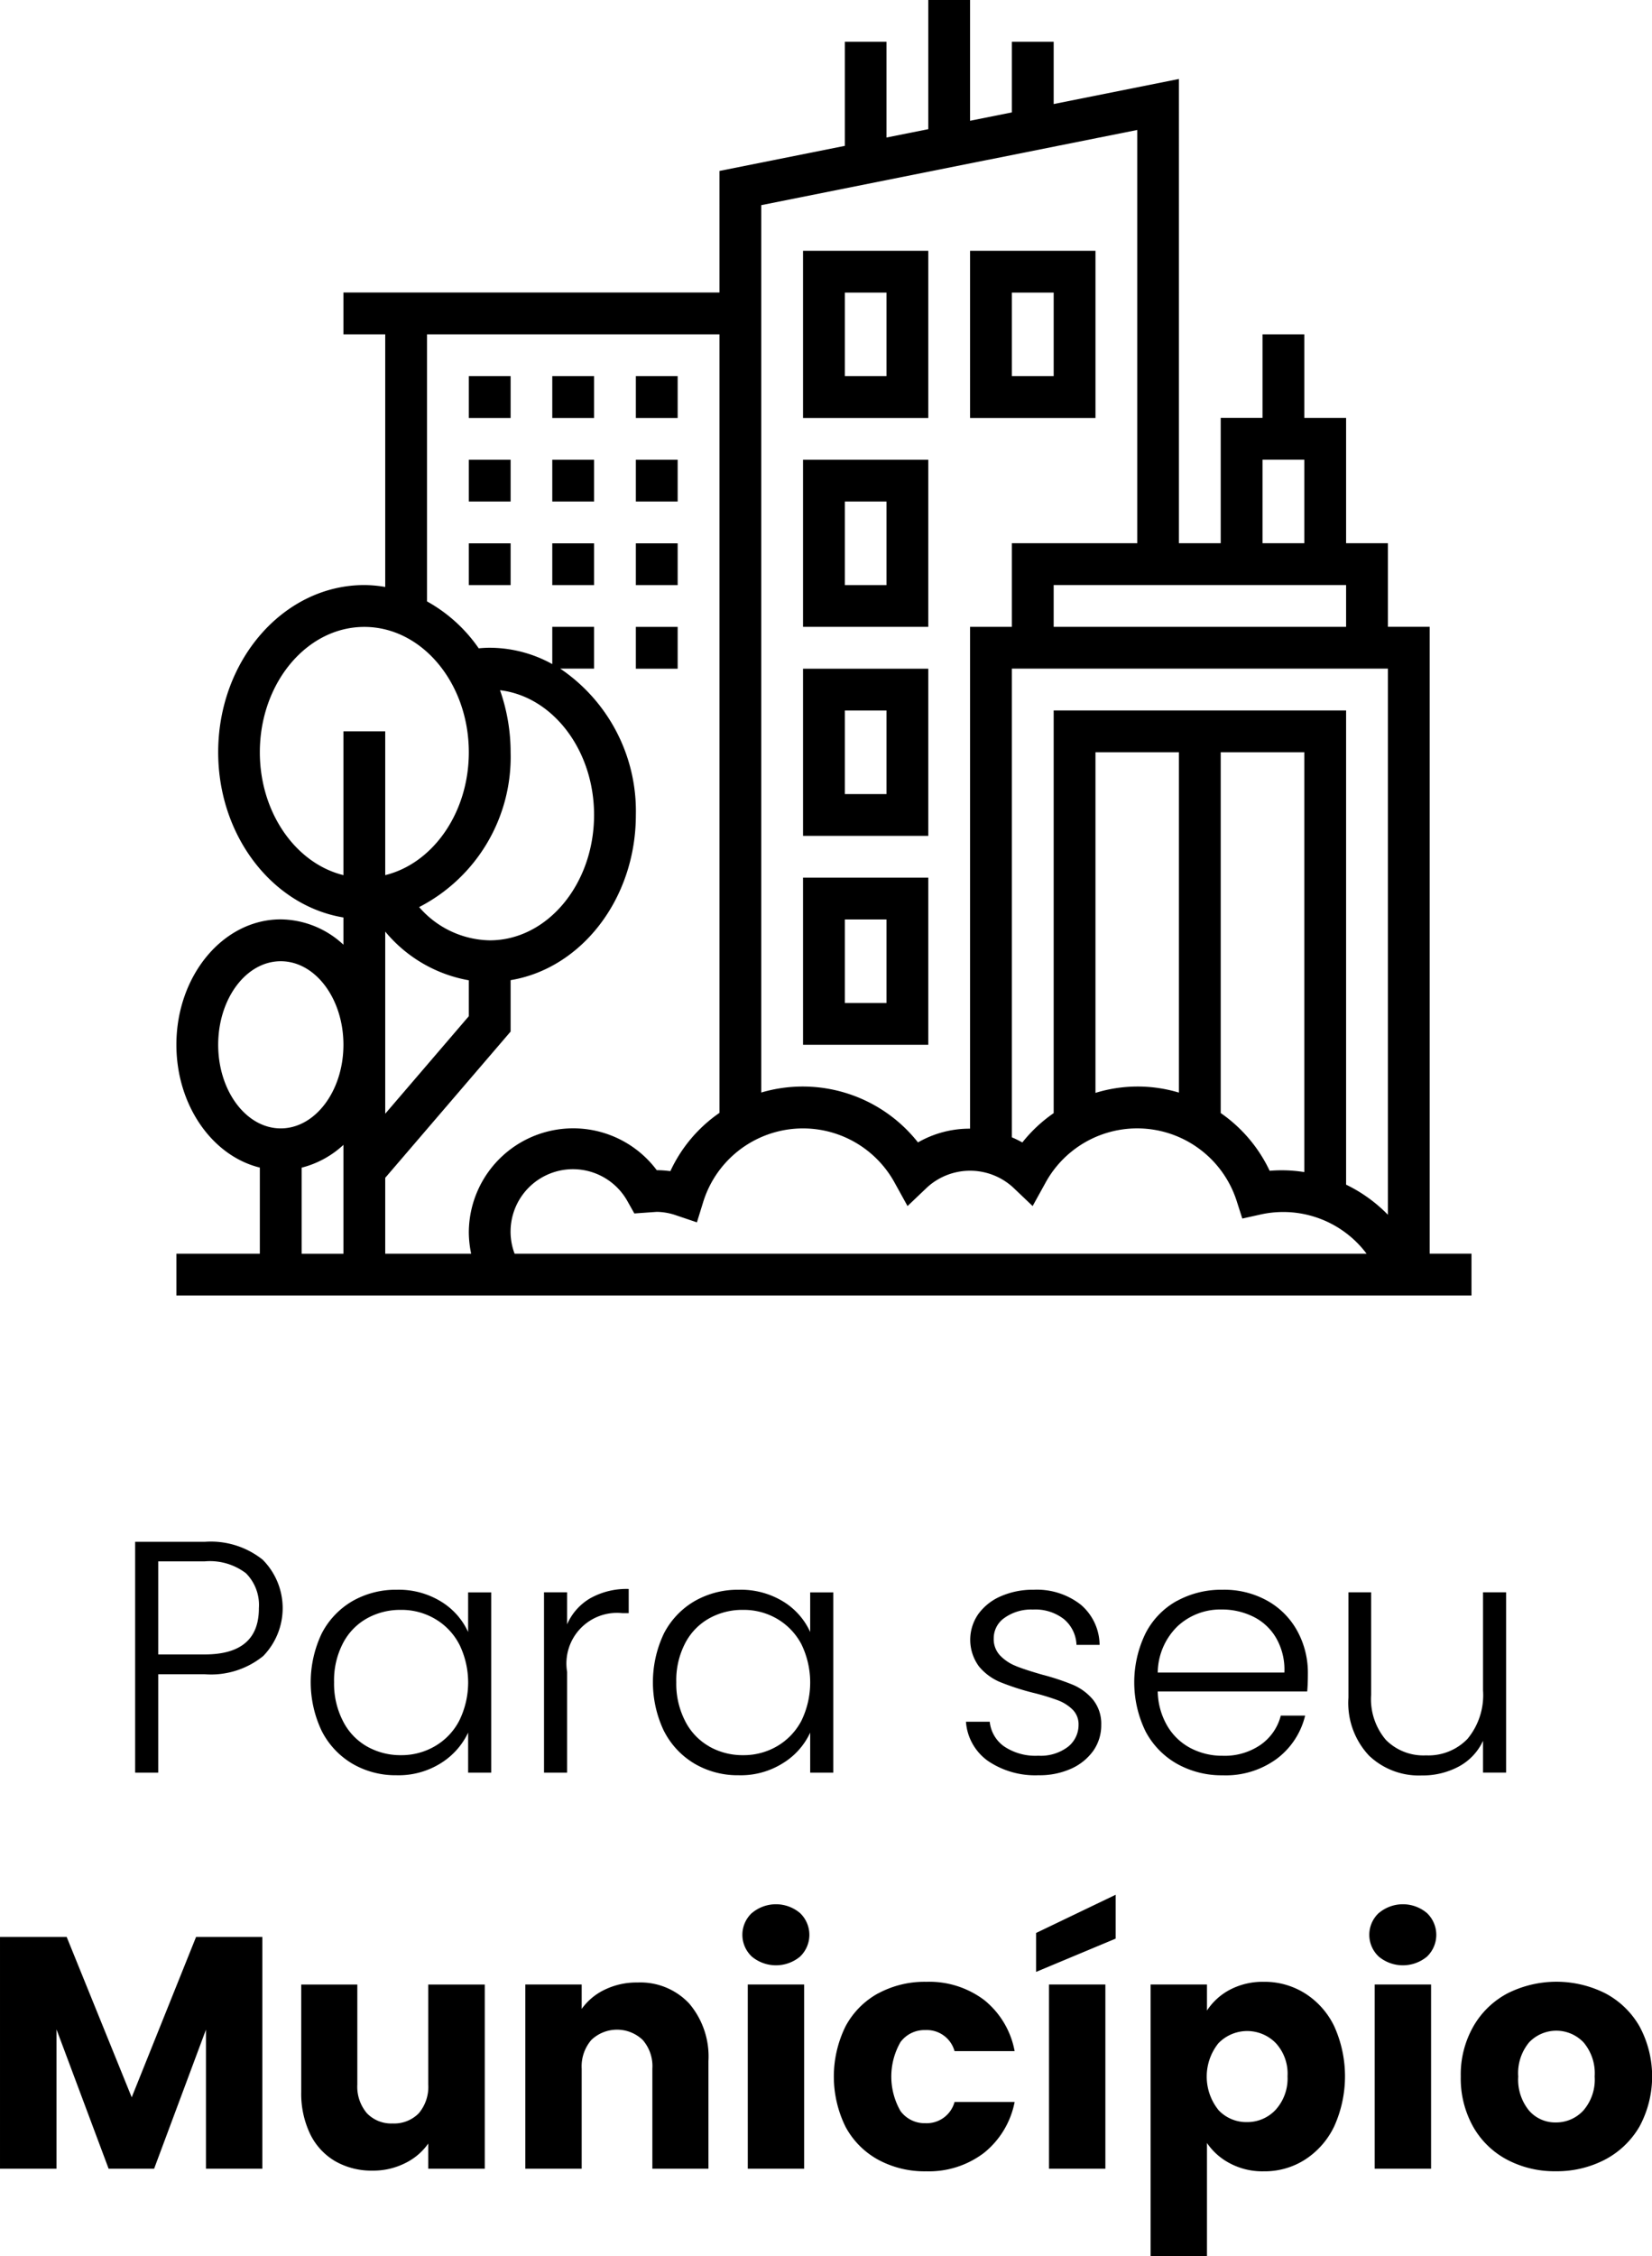
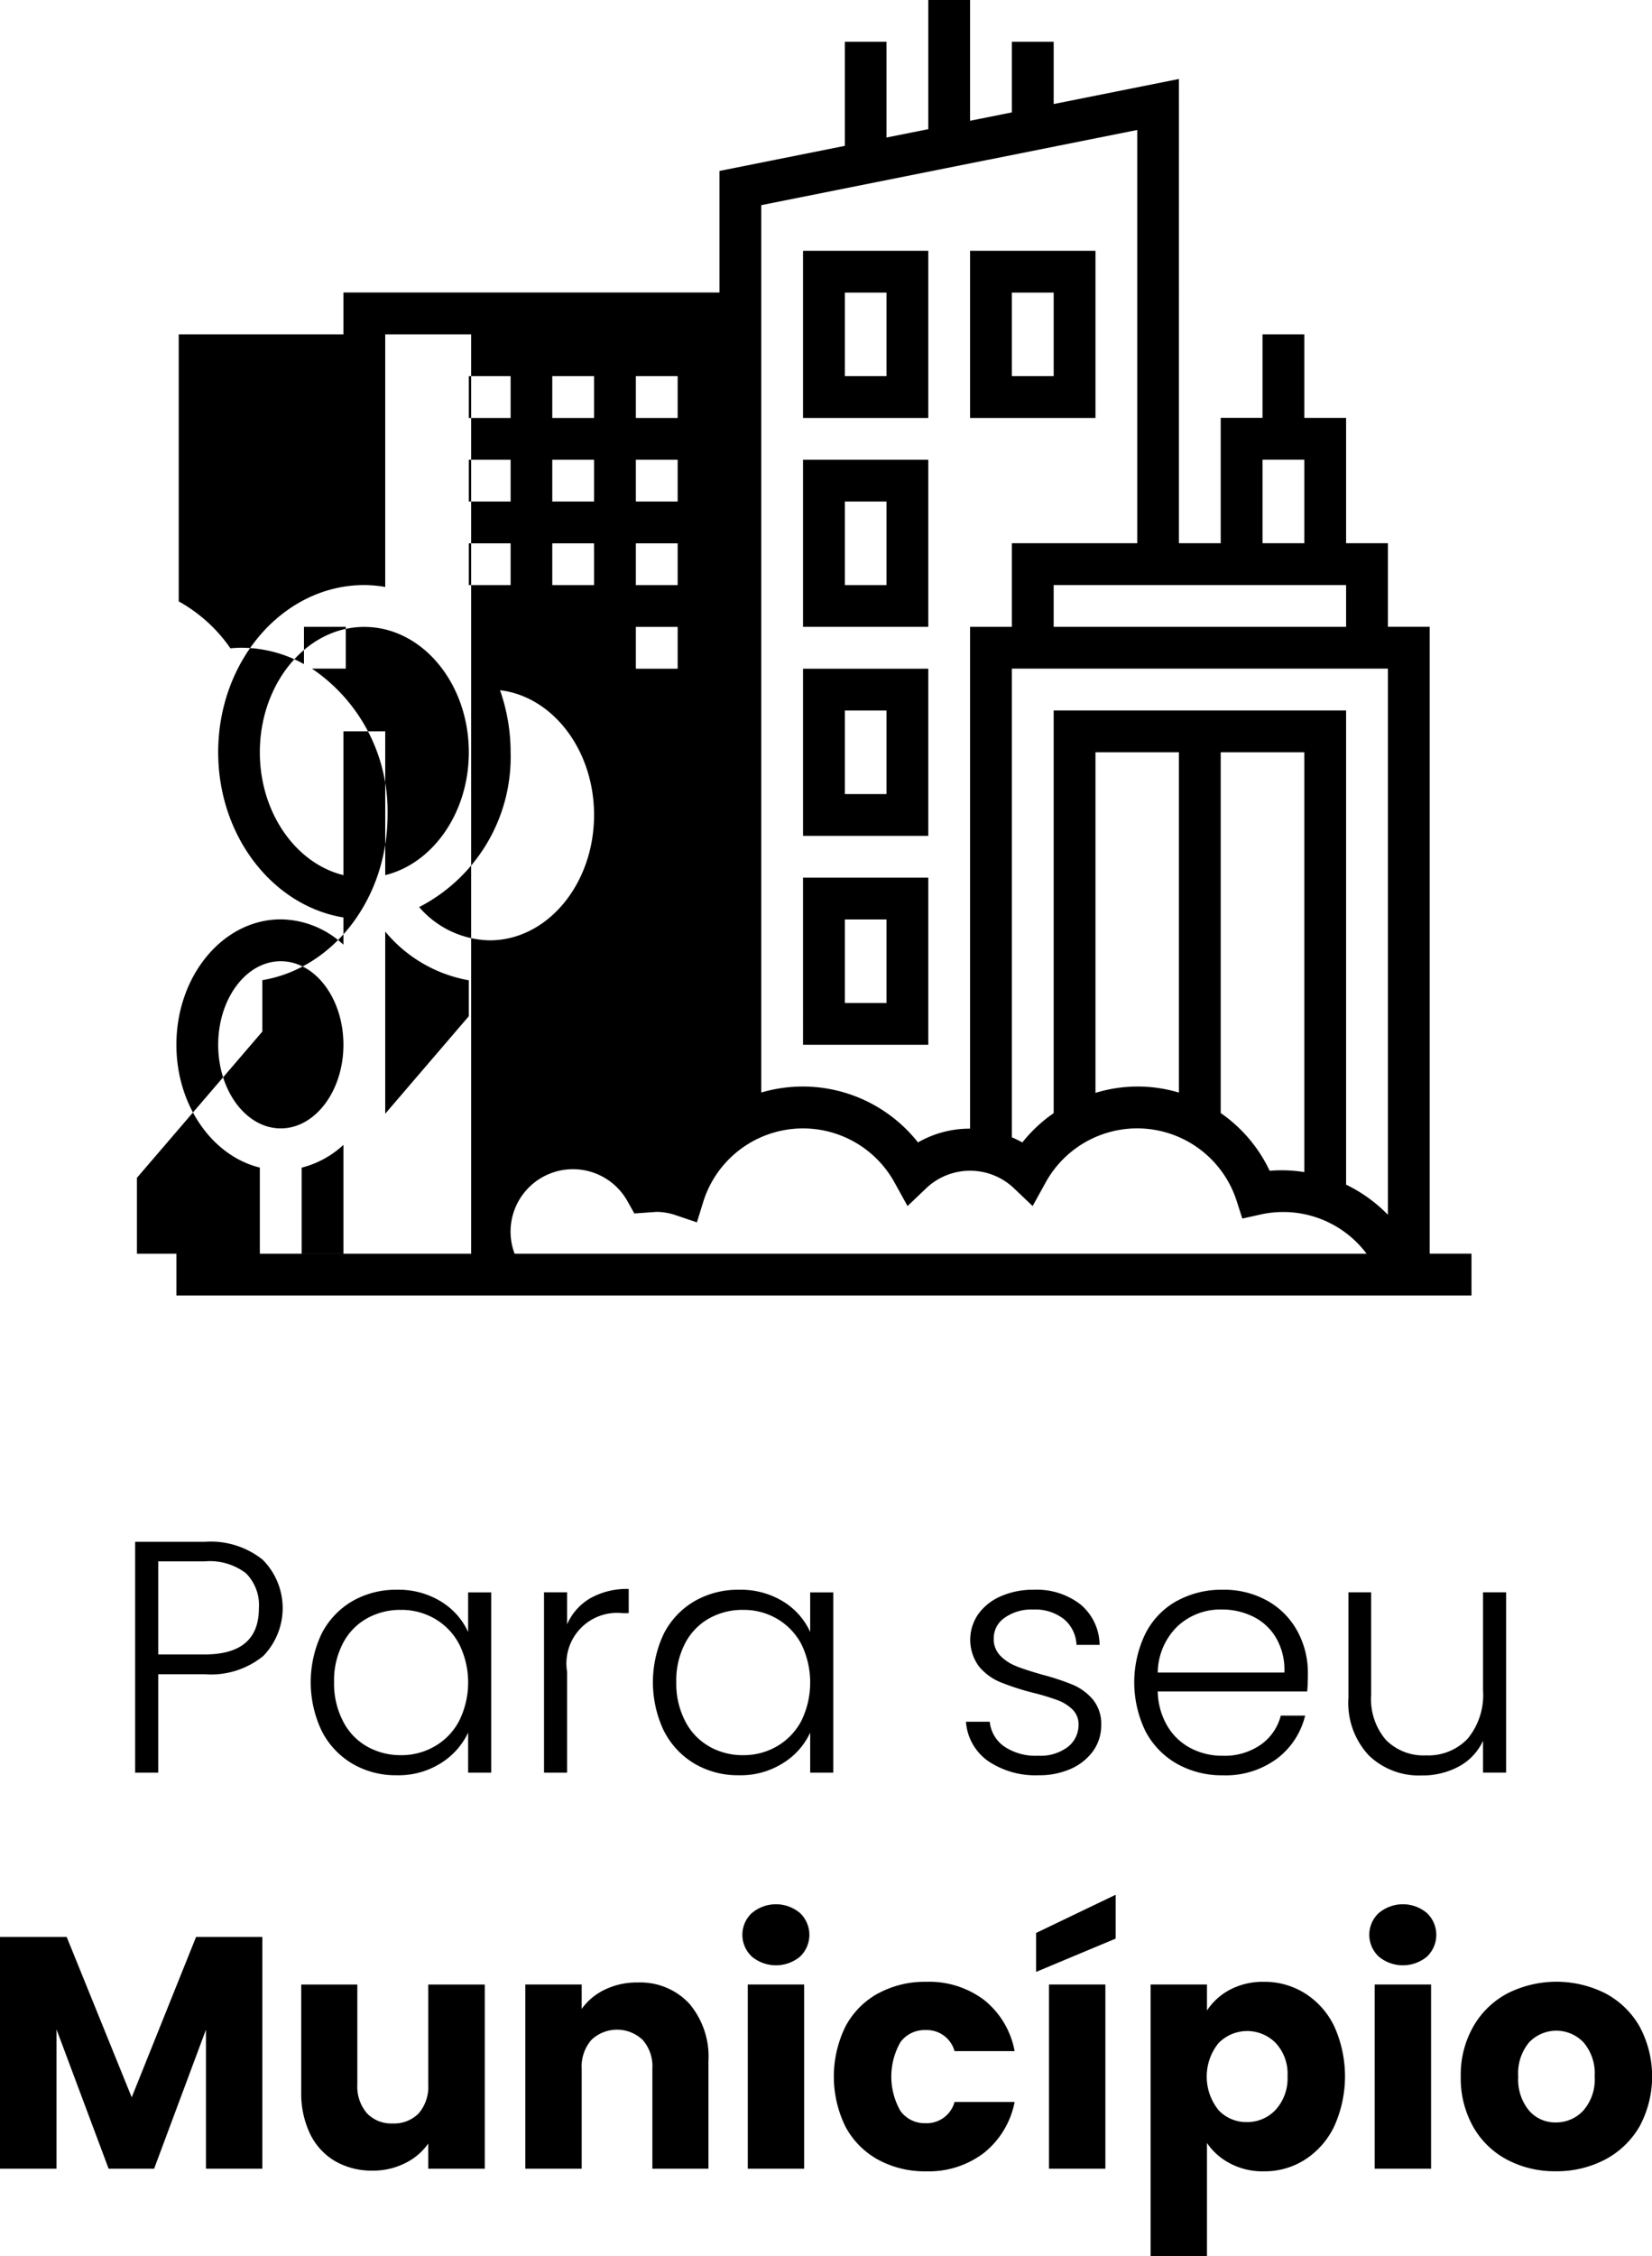
<svg xmlns="http://www.w3.org/2000/svg" width="120.16" height="164.06" viewBox="0 0 120.16 164.06">
  <defs>
    <style>
      .cls-1 {
        fill-rule: evenodd;
      }
    </style>
  </defs>
-   <path id="Forma_6" data-name="Forma 6" class="cls-1" d="M1301.06,1030.63a6.28,6.28,0,0,1-2.52,2.41,7.581,7.581,0,0,1-3.57.84,7.4,7.4,0,0,1-3.54-.84,6.133,6.133,0,0,1-2.47-2.4,7.184,7.184,0,0,1-.9-3.65,7.066,7.066,0,0,1,.91-3.63,6.193,6.193,0,0,1,2.5-2.42,7.921,7.921,0,0,1,7.1,0,6.193,6.193,0,0,1,2.5,2.42A7.678,7.678,0,0,1,1301.06,1030.63Zm-4.06-6.11a2.732,2.732,0,0,0-3.97-.01,3.5,3.5,0,0,0-.79,2.48,3.553,3.553,0,0,0,.78,2.47,2.51,2.51,0,0,0,1.95.87,2.681,2.681,0,0,0,2.01-.87,3.427,3.427,0,0,0,.82-2.47A3.481,3.481,0,0,0,1297,1024.52Zm-7.32-21.94a4.052,4.052,0,0,1-1.78,1.88,5.557,5.557,0,0,1-2.68.64,5.251,5.251,0,0,1-3.84-1.45,5.59,5.59,0,0,1-1.49-4.21v-7.656h1.65v7.464a4.575,4.575,0,0,0,1.07,3.262,3.841,3.841,0,0,0,2.92,1.13,3.947,3.947,0,0,0,3.02-1.2,4.988,4.988,0,0,0,1.13-3.528v-7.128h1.68v13.106h-1.68v-2.31Zm-95.04-35.419h6.07V960.9c-3.46-.848-6.07-4.53-6.07-8.933,0-5.027,3.4-9.116,7.59-9.116a6.78,6.78,0,0,1,4.56,1.842v-1.98c-5.14-.848-9.11-5.906-9.11-12.017,0-6.7,4.77-12.154,10.63-12.154a9.318,9.318,0,0,1,1.52.138V900.31h-3.04v-3.039h27.35V888.43l9.12-1.823v-7.568h3.03V886l3.04-.607V876h3.04v8.782l3.04-.608v-5.135h3.04v4.527l9.11-1.823V915.5h3.04v-9.116h3.04V900.31h3.04v6.077h3.04V915.5h3.04v6.077h3.04v45.581h3.04V970.2h-94.2v-3.038Zm69.89-81.711-27.35,5.468v64.524a10.674,10.674,0,0,1,11.4,3.627,7.545,7.545,0,0,1,3.79-1V921.58h3.04V915.5h9.12V885.45Zm12.15,23.976h-3.04V915.5h3.04v-6.077Zm3.04,9.116h-21.27v3.038h21.27v-3.038Zm3.04,6.077h-27.35V958.7a7.417,7.417,0,0,1,.76.373,10.6,10.6,0,0,1,2.28-2.133V927.658h21.27v34.483a10.8,10.8,0,0,1,3.04,2.189V924.619Zm-21.27,6.077v24.772a10.427,10.427,0,0,1,6.07-.021V930.7h-6.07Zm9.11,0v26.237a10.632,10.632,0,0,1,3.56,4.2,10.36,10.36,0,0,1,2.52.094V930.7h-6.08Zm-51.36,36.465h61.97a7.58,7.58,0,0,0-7.69-2.855l-1.35.3-0.42-1.312a7.6,7.6,0,0,0-13.88-1.317l-0.95,1.72-1.42-1.352a4.633,4.633,0,0,0-6.26,0l-1.42,1.352-0.95-1.72a7.6,7.6,0,0,0-13.91,1.418l-0.46,1.487-1.48-.5a4.467,4.467,0,0,0-1.44-.263l-1.63.116-0.47-.835A4.539,4.539,0,0,0,1219.24,967.161Zm-9.41,0h6.25a7.744,7.744,0,0,1-.17-1.52,7.592,7.592,0,0,1,13.67-4.553,7.765,7.765,0,0,1,.99.071,10.507,10.507,0,0,1,3.57-4.237V900.31h-21.27v19.421a11.105,11.105,0,0,1,3.76,3.411c0.27-.026.54-0.042,0.8-0.042a9.437,9.437,0,0,1,4.55,1.189V921.58h3.04v3.039h-2.46a12.506,12.506,0,0,1,5.5,10.635c0,6.111-3.97,11.169-9.11,12.017v3.739l-9.12,10.634v5.517Zm2.47-25.2a6.948,6.948,0,0,0,5.13,2.415c4.19,0,7.59-4.089,7.59-9.117,0-4.722-3.01-8.616-6.84-9.07a13.614,13.614,0,0,1,.77,4.512A12.275,12.275,0,0,1,1212.3,941.956Zm-2.47,15.022,6.08-7.091v-2.611a10.2,10.2,0,0,1-6.08-3.542v13.244Zm0-17.349c3.46-.848,6.08-4.529,6.08-8.933,0-5.027-3.41-9.116-7.6-9.116s-7.6,4.089-7.6,9.116c0,4.4,2.62,8.085,6.08,8.933V929.177h3.04v10.452Zm-6.08,27.532h3.04v-7.918a6.99,6.99,0,0,1-3.04,1.657v6.261Zm3.04-15.194c0-3.351-2.04-6.077-4.56-6.077s-4.55,2.726-4.55,6.077,2.04,6.078,4.55,6.078S1206.79,955.319,1206.79,951.967Zm21.27-30.387h3.04v3.039h-3.04V921.58Zm0-6.077h3.04v3.039h-3.04V915.5Zm0-6.077h3.04v3.038h-3.04v-3.038Zm0-6.078h3.04v3.039h-3.04v-3.039Zm-6.08,12.155h3.04v3.039h-3.04V915.5Zm0-6.077h3.04v3.038h-3.04v-3.038Zm0-6.078h3.04v3.039h-3.04v-3.039Zm-6.07,12.155h3.04v3.039h-3.04V915.5Zm0-6.077h3.04v3.038h-3.04v-3.038Zm0-6.078h3.04v3.039h-3.04v-3.039Zm36.46-9.116h9.12v12.155h-9.12V894.232Zm3.04,9.116h3.04v-6.077h-3.04v6.077Zm-15.19,36.465h9.11v12.154h-9.11V939.813Zm3.04,9.116h3.03v-6.078h-3.03v6.078Zm-3.04-24.31h9.11v12.155h-9.11V924.619Zm3.04,9.116h3.03v-6.077h-3.03v6.077Zm-3.04-24.309h9.11V921.58h-9.11V909.426Zm3.04,9.116h3.03v-6.078h-3.03v6.078Zm-3.04-24.31h9.11v12.155h-9.11V894.232Zm3.04,9.116h3.03v-6.077h-3.03v6.077Zm-42.32,86.084a4.991,4.991,0,0,1,.01,6.984,6.028,6.028,0,0,1-4.25,1.32h-3.38v7.154h-1.68V988.112h5.06A6.035,6.035,0,0,1,1200.94,989.432Zm-7.62,6.864h3.38q3.945,0,3.94-3.36a3.273,3.273,0,0,0-.94-2.544,4.322,4.322,0,0,0-3-.864h-3.38V996.3Zm7.57,20.544v16.85h-4.1v-10.11l-3.77,10.11h-3.31l-3.79-10.13v10.13h-4.11v-16.85h4.85l4.73,11.66,4.68-11.66h4.82Zm6.91,10.73a2.981,2.981,0,0,0,.7,2.09,2.455,2.455,0,0,0,1.87.74,2.508,2.508,0,0,0,1.9-.74,2.977,2.977,0,0,0,.69-2.09v-7.27h4.11v13.39h-4.11v-1.83a4.4,4.4,0,0,1-1.69,1.43,5.153,5.153,0,0,1-2.36.54,5.319,5.319,0,0,1-2.71-.68,4.621,4.621,0,0,1-1.83-1.98,6.785,6.785,0,0,1-.65-3.05v-7.82h4.08v7.27Zm9.74-35.786v13.106h-1.68v-2.91a5.269,5.269,0,0,1-1.98,2.22,5.787,5.787,0,0,1-3.23.88,6.227,6.227,0,0,1-3.21-.84,5.829,5.829,0,0,1-2.23-2.38,8.25,8.25,0,0,1,0-7.088,5.792,5.792,0,0,1,2.23-2.352,6.345,6.345,0,0,1,3.23-.828,5.872,5.872,0,0,1,3.23.864,5.063,5.063,0,0,1,1.96,2.208v-2.88h1.68Zm-2.33,3.768a4.585,4.585,0,0,0-1.77-1.848,4.79,4.79,0,0,0-2.46-.648,4.966,4.966,0,0,0-2.49.624,4.374,4.374,0,0,0-1.74,1.812,5.826,5.826,0,0,0-.64,2.82,5.911,5.911,0,0,0,.64,2.818,4.39,4.39,0,0,0,1.74,1.85,4.935,4.935,0,0,0,2.49.64,4.811,4.811,0,0,0,2.46-.65,4.577,4.577,0,0,0,1.77-1.85A6.287,6.287,0,0,0,1215.21,995.552Zm6.17,9.338V991.784h1.68v2.328a4.059,4.059,0,0,1,1.69-1.9,5.408,5.408,0,0,1,2.79-.672V993.3h-0.45a3.68,3.68,0,0,0-4.03,4.272v7.322h-1.68Zm2.74,17.18a4.361,4.361,0,0,1,1.68-1.4,5.3,5.3,0,0,1,2.38-.52,4.862,4.862,0,0,1,3.76,1.53,5.949,5.949,0,0,1,1.4,4.18v7.83h-4.08v-7.27a2.9,2.9,0,0,0-.7-2.09,2.706,2.706,0,0,0-3.74,0,2.947,2.947,0,0,0-.7,2.09v7.27h-4.1V1020.3h4.1v1.77Zm5.98-20.21a8.25,8.25,0,0,1,0-7.088,5.792,5.792,0,0,1,2.23-2.352,6.319,6.319,0,0,1,3.23-.828,5.9,5.9,0,0,1,3.23.864,5.039,5.039,0,0,1,1.95,2.208v-2.88h1.68v13.106h-1.68v-2.91a5.139,5.139,0,0,1-1.98,2.22,5.754,5.754,0,0,1-3.22.88,6.2,6.2,0,0,1-3.21-.84A5.829,5.829,0,0,1,1230.1,1001.86Zm3.28,1.12a4.908,4.908,0,0,0,2.49.64,4.811,4.811,0,0,0,2.46-.65,4.643,4.643,0,0,0,1.77-1.85,6.375,6.375,0,0,0,0-5.568,4.651,4.651,0,0,0-1.77-1.848,4.79,4.79,0,0,0-2.46-.648,4.939,4.939,0,0,0-2.49.624,4.374,4.374,0,0,0-1.74,1.812,5.826,5.826,0,0,0-.64,2.82,5.911,5.911,0,0,0,.64,2.818A4.39,4.39,0,0,0,1233.38,1002.98Zm3.12,12.12a2.713,2.713,0,0,1,3.5,0,2.187,2.187,0,0,1,0,3.17,2.745,2.745,0,0,1-3.5,0A2.165,2.165,0,0,1,1236.5,1015.1Zm3.8,18.59h-4.1V1020.3h4.1v13.39Zm5.39-12.75a7.1,7.1,0,0,1,3.49-.84,6.638,6.638,0,0,1,4.21,1.32,6.209,6.209,0,0,1,2.22,3.72h-4.37a2.093,2.093,0,0,0-2.13-1.53,2.163,2.163,0,0,0-1.8.87,5.037,5.037,0,0,0,0,5.02,2.172,2.172,0,0,0,1.8.88,2.1,2.1,0,0,0,2.13-1.54h4.37a6.271,6.271,0,0,1-2.23,3.7,6.62,6.62,0,0,1-4.2,1.34,7.1,7.1,0,0,1-3.49-.84,5.915,5.915,0,0,1-2.38-2.4,8.262,8.262,0,0,1,0-7.3A5.915,5.915,0,0,1,1245.69,1020.94Zm10.03-23.792c0.46,0.184,1.09.388,1.87,0.612a17.45,17.45,0,0,1,2.26.744,3.913,3.913,0,0,1,1.44,1.056,2.787,2.787,0,0,1,.62,1.85,3.235,3.235,0,0,1-.57,1.88,3.97,3.97,0,0,1-1.61,1.31,5.588,5.588,0,0,1-2.38.48,6.119,6.119,0,0,1-3.68-1.04,3.827,3.827,0,0,1-1.6-2.85h1.73a2.5,2.5,0,0,0,1.04,1.79,4.084,4.084,0,0,0,2.49.68,3.282,3.282,0,0,0,2.15-.64,2.025,2.025,0,0,0,.78-1.61,1.507,1.507,0,0,0-.44-1.11,3.089,3.089,0,0,0-1.09-.68,16.528,16.528,0,0,0-1.79-.54,18.466,18.466,0,0,1-2.37-.768,4.009,4.009,0,0,1-1.55-1.14,3.268,3.268,0,0,1-.06-3.8,3.924,3.924,0,0,1,1.63-1.3,5.779,5.779,0,0,1,2.4-.48,5.182,5.182,0,0,1,3.41,1.068,3.877,3.877,0,0,1,1.39,2.94h-1.68a2.566,2.566,0,0,0-.9-1.86,3.379,3.379,0,0,0-2.27-.708,3.335,3.335,0,0,0-2.06.6,1.8,1.8,0,0,0-.79,1.488,1.722,1.722,0,0,0,.47,1.26A3.216,3.216,0,0,0,1255.72,997.148Zm7.24,19.812-5.79,2.42v-2.83l5.79-2.78v3.19Zm-0.75,16.73h-4.1V1020.3h4.1v13.39Zm5.2-41.282a6.717,6.717,0,0,1,3.33-.816,6.422,6.422,0,0,1,3.28.816,5.586,5.586,0,0,1,2.16,2.2,6.31,6.31,0,0,1,.76,3.06c0,0.576-.02,1.016-0.05,1.32h-10.87a5.131,5.131,0,0,0,.72,2.546,4.254,4.254,0,0,0,1.7,1.59,4.964,4.964,0,0,0,2.3.54,4.606,4.606,0,0,0,2.75-.79,3.709,3.709,0,0,0,1.48-2.13h1.77a5.538,5.538,0,0,1-2.05,3.13,6.26,6.26,0,0,1-3.95,1.21,6.639,6.639,0,0,1-3.31-.83,5.825,5.825,0,0,1-2.29-2.35,8.137,8.137,0,0,1-.01-7.14A5.624,5.624,0,0,1,1267.41,992.408Zm7.82,5.208a4.6,4.6,0,0,0-.59-2.5,3.926,3.926,0,0,0-1.66-1.56,5.129,5.129,0,0,0-2.31-.528,4.569,4.569,0,0,0-3.19,1.2,4.766,4.766,0,0,0-1.46,3.384h9.21Zm-5.63,24.574a4.494,4.494,0,0,1,1.66-1.51,5.122,5.122,0,0,1,2.47-.58,5.516,5.516,0,0,1,3,.84,5.8,5.8,0,0,1,2.13,2.4,8.837,8.837,0,0,1,0,7.26,5.889,5.889,0,0,1-2.13,2.43,5.44,5.44,0,0,1-3,.85,5.025,5.025,0,0,1-2.46-.58,4.549,4.549,0,0,1-1.67-1.48v8.25h-4.1V1020.3h4.1v1.89Zm0.83,7.23a2.774,2.774,0,0,0,2.08.88,2.809,2.809,0,0,0,2.09-.9,3.385,3.385,0,0,0,.86-2.43,3.283,3.283,0,0,0-.85-2.41,2.91,2.91,0,0,0-4.18.01A3.884,3.884,0,0,0,1270.43,1029.42Zm11.67-14.32a2.713,2.713,0,0,1,3.5,0,2.187,2.187,0,0,1,0,3.17,2.745,2.745,0,0,1-3.5,0A2.165,2.165,0,0,1,1282.1,1015.1Zm3.8,18.59h-4.1V1020.3h4.1v13.39Z" transform="translate(-1181.81 -876)" />
+   <path id="Forma_6" data-name="Forma 6" class="cls-1" d="M1301.06,1030.63a6.28,6.28,0,0,1-2.52,2.41,7.581,7.581,0,0,1-3.57.84,7.4,7.4,0,0,1-3.54-.84,6.133,6.133,0,0,1-2.47-2.4,7.184,7.184,0,0,1-.9-3.65,7.066,7.066,0,0,1,.91-3.63,6.193,6.193,0,0,1,2.5-2.42,7.921,7.921,0,0,1,7.1,0,6.193,6.193,0,0,1,2.5,2.42A7.678,7.678,0,0,1,1301.06,1030.63Zm-4.06-6.11a2.732,2.732,0,0,0-3.97-.01,3.5,3.5,0,0,0-.79,2.48,3.553,3.553,0,0,0,.78,2.47,2.51,2.51,0,0,0,1.95.87,2.681,2.681,0,0,0,2.01-.87,3.427,3.427,0,0,0,.82-2.47A3.481,3.481,0,0,0,1297,1024.52Zm-7.32-21.94a4.052,4.052,0,0,1-1.78,1.88,5.557,5.557,0,0,1-2.68.64,5.251,5.251,0,0,1-3.84-1.45,5.59,5.59,0,0,1-1.49-4.21v-7.656h1.65v7.464a4.575,4.575,0,0,0,1.07,3.262,3.841,3.841,0,0,0,2.92,1.13,3.947,3.947,0,0,0,3.02-1.2,4.988,4.988,0,0,0,1.13-3.528v-7.128h1.68v13.106h-1.68v-2.31Zm-95.04-35.419h6.07V960.9c-3.46-.848-6.07-4.53-6.07-8.933,0-5.027,3.4-9.116,7.59-9.116a6.78,6.78,0,0,1,4.56,1.842v-1.98c-5.14-.848-9.11-5.906-9.11-12.017,0-6.7,4.77-12.154,10.63-12.154a9.318,9.318,0,0,1,1.52.138V900.31h-3.04v-3.039h27.35V888.43l9.12-1.823v-7.568h3.03V886l3.04-.607V876h3.04v8.782l3.04-.608v-5.135h3.04v4.527l9.11-1.823V915.5h3.04v-9.116h3.04V900.31h3.04v6.077h3.04V915.5h3.04v6.077h3.04v45.581h3.04V970.2h-94.2v-3.038Zm69.89-81.711-27.35,5.468v64.524a10.674,10.674,0,0,1,11.4,3.627,7.545,7.545,0,0,1,3.79-1V921.58h3.04V915.5h9.12V885.45Zm12.15,23.976h-3.04V915.5h3.04v-6.077Zm3.04,9.116h-21.27v3.038h21.27v-3.038Zm3.04,6.077h-27.35V958.7a7.417,7.417,0,0,1,.76.373,10.6,10.6,0,0,1,2.28-2.133V927.658h21.27v34.483a10.8,10.8,0,0,1,3.04,2.189V924.619Zm-21.27,6.077v24.772a10.427,10.427,0,0,1,6.07-.021V930.7h-6.07Zm9.11,0v26.237a10.632,10.632,0,0,1,3.56,4.2,10.36,10.36,0,0,1,2.52.094V930.7h-6.08Zm-51.36,36.465h61.97a7.58,7.58,0,0,0-7.69-2.855l-1.35.3-0.42-1.312a7.6,7.6,0,0,0-13.88-1.317l-0.95,1.72-1.42-1.352a4.633,4.633,0,0,0-6.26,0l-1.42,1.352-0.95-1.72a7.6,7.6,0,0,0-13.91,1.418l-0.46,1.487-1.48-.5a4.467,4.467,0,0,0-1.44-.263l-1.63.116-0.47-.835A4.539,4.539,0,0,0,1219.24,967.161Zm-9.41,0h6.25V900.31h-21.27v19.421a11.105,11.105,0,0,1,3.76,3.411c0.27-.026.54-0.042,0.8-0.042a9.437,9.437,0,0,1,4.55,1.189V921.58h3.04v3.039h-2.46a12.506,12.506,0,0,1,5.5,10.635c0,6.111-3.97,11.169-9.11,12.017v3.739l-9.12,10.634v5.517Zm2.47-25.2a6.948,6.948,0,0,0,5.13,2.415c4.19,0,7.59-4.089,7.59-9.117,0-4.722-3.01-8.616-6.84-9.07a13.614,13.614,0,0,1,.77,4.512A12.275,12.275,0,0,1,1212.3,941.956Zm-2.47,15.022,6.08-7.091v-2.611a10.2,10.2,0,0,1-6.08-3.542v13.244Zm0-17.349c3.46-.848,6.08-4.529,6.08-8.933,0-5.027-3.41-9.116-7.6-9.116s-7.6,4.089-7.6,9.116c0,4.4,2.62,8.085,6.08,8.933V929.177h3.04v10.452Zm-6.08,27.532h3.04v-7.918a6.99,6.99,0,0,1-3.04,1.657v6.261Zm3.04-15.194c0-3.351-2.04-6.077-4.56-6.077s-4.55,2.726-4.55,6.077,2.04,6.078,4.55,6.078S1206.79,955.319,1206.79,951.967Zm21.27-30.387h3.04v3.039h-3.04V921.58Zm0-6.077h3.04v3.039h-3.04V915.5Zm0-6.077h3.04v3.038h-3.04v-3.038Zm0-6.078h3.04v3.039h-3.04v-3.039Zm-6.08,12.155h3.04v3.039h-3.04V915.5Zm0-6.077h3.04v3.038h-3.04v-3.038Zm0-6.078h3.04v3.039h-3.04v-3.039Zm-6.07,12.155h3.04v3.039h-3.04V915.5Zm0-6.077h3.04v3.038h-3.04v-3.038Zm0-6.078h3.04v3.039h-3.04v-3.039Zm36.46-9.116h9.12v12.155h-9.12V894.232Zm3.04,9.116h3.04v-6.077h-3.04v6.077Zm-15.19,36.465h9.11v12.154h-9.11V939.813Zm3.04,9.116h3.03v-6.078h-3.03v6.078Zm-3.04-24.31h9.11v12.155h-9.11V924.619Zm3.04,9.116h3.03v-6.077h-3.03v6.077Zm-3.04-24.309h9.11V921.58h-9.11V909.426Zm3.04,9.116h3.03v-6.078h-3.03v6.078Zm-3.04-24.31h9.11v12.155h-9.11V894.232Zm3.04,9.116h3.03v-6.077h-3.03v6.077Zm-42.32,86.084a4.991,4.991,0,0,1,.01,6.984,6.028,6.028,0,0,1-4.25,1.32h-3.38v7.154h-1.68V988.112h5.06A6.035,6.035,0,0,1,1200.94,989.432Zm-7.62,6.864h3.38q3.945,0,3.94-3.36a3.273,3.273,0,0,0-.94-2.544,4.322,4.322,0,0,0-3-.864h-3.38V996.3Zm7.57,20.544v16.85h-4.1v-10.11l-3.77,10.11h-3.31l-3.79-10.13v10.13h-4.11v-16.85h4.85l4.73,11.66,4.68-11.66h4.82Zm6.91,10.73a2.981,2.981,0,0,0,.7,2.09,2.455,2.455,0,0,0,1.87.74,2.508,2.508,0,0,0,1.9-.74,2.977,2.977,0,0,0,.69-2.09v-7.27h4.11v13.39h-4.11v-1.83a4.4,4.4,0,0,1-1.69,1.43,5.153,5.153,0,0,1-2.36.54,5.319,5.319,0,0,1-2.71-.68,4.621,4.621,0,0,1-1.83-1.98,6.785,6.785,0,0,1-.65-3.05v-7.82h4.08v7.27Zm9.74-35.786v13.106h-1.68v-2.91a5.269,5.269,0,0,1-1.98,2.22,5.787,5.787,0,0,1-3.23.88,6.227,6.227,0,0,1-3.21-.84,5.829,5.829,0,0,1-2.23-2.38,8.25,8.25,0,0,1,0-7.088,5.792,5.792,0,0,1,2.23-2.352,6.345,6.345,0,0,1,3.23-.828,5.872,5.872,0,0,1,3.23.864,5.063,5.063,0,0,1,1.96,2.208v-2.88h1.68Zm-2.33,3.768a4.585,4.585,0,0,0-1.77-1.848,4.79,4.79,0,0,0-2.46-.648,4.966,4.966,0,0,0-2.49.624,4.374,4.374,0,0,0-1.74,1.812,5.826,5.826,0,0,0-.64,2.82,5.911,5.911,0,0,0,.64,2.818,4.39,4.39,0,0,0,1.74,1.85,4.935,4.935,0,0,0,2.49.64,4.811,4.811,0,0,0,2.46-.65,4.577,4.577,0,0,0,1.77-1.85A6.287,6.287,0,0,0,1215.21,995.552Zm6.17,9.338V991.784h1.68v2.328a4.059,4.059,0,0,1,1.69-1.9,5.408,5.408,0,0,1,2.79-.672V993.3h-0.45a3.68,3.68,0,0,0-4.03,4.272v7.322h-1.68Zm2.74,17.18a4.361,4.361,0,0,1,1.68-1.4,5.3,5.3,0,0,1,2.38-.52,4.862,4.862,0,0,1,3.76,1.53,5.949,5.949,0,0,1,1.4,4.18v7.83h-4.08v-7.27a2.9,2.9,0,0,0-.7-2.09,2.706,2.706,0,0,0-3.74,0,2.947,2.947,0,0,0-.7,2.09v7.27h-4.1V1020.3h4.1v1.77Zm5.98-20.21a8.25,8.25,0,0,1,0-7.088,5.792,5.792,0,0,1,2.23-2.352,6.319,6.319,0,0,1,3.23-.828,5.9,5.9,0,0,1,3.23.864,5.039,5.039,0,0,1,1.95,2.208v-2.88h1.68v13.106h-1.68v-2.91a5.139,5.139,0,0,1-1.98,2.22,5.754,5.754,0,0,1-3.22.88,6.2,6.2,0,0,1-3.21-.84A5.829,5.829,0,0,1,1230.1,1001.86Zm3.28,1.12a4.908,4.908,0,0,0,2.49.64,4.811,4.811,0,0,0,2.46-.65,4.643,4.643,0,0,0,1.77-1.85,6.375,6.375,0,0,0,0-5.568,4.651,4.651,0,0,0-1.77-1.848,4.79,4.79,0,0,0-2.46-.648,4.939,4.939,0,0,0-2.49.624,4.374,4.374,0,0,0-1.74,1.812,5.826,5.826,0,0,0-.64,2.82,5.911,5.911,0,0,0,.64,2.818A4.39,4.39,0,0,0,1233.38,1002.98Zm3.12,12.12a2.713,2.713,0,0,1,3.5,0,2.187,2.187,0,0,1,0,3.17,2.745,2.745,0,0,1-3.5,0A2.165,2.165,0,0,1,1236.5,1015.1Zm3.8,18.59h-4.1V1020.3h4.1v13.39Zm5.39-12.75a7.1,7.1,0,0,1,3.49-.84,6.638,6.638,0,0,1,4.21,1.32,6.209,6.209,0,0,1,2.22,3.72h-4.37a2.093,2.093,0,0,0-2.13-1.53,2.163,2.163,0,0,0-1.8.87,5.037,5.037,0,0,0,0,5.02,2.172,2.172,0,0,0,1.8.88,2.1,2.1,0,0,0,2.13-1.54h4.37a6.271,6.271,0,0,1-2.23,3.7,6.62,6.62,0,0,1-4.2,1.34,7.1,7.1,0,0,1-3.49-.84,5.915,5.915,0,0,1-2.38-2.4,8.262,8.262,0,0,1,0-7.3A5.915,5.915,0,0,1,1245.69,1020.94Zm10.03-23.792c0.46,0.184,1.09.388,1.87,0.612a17.45,17.45,0,0,1,2.26.744,3.913,3.913,0,0,1,1.44,1.056,2.787,2.787,0,0,1,.62,1.85,3.235,3.235,0,0,1-.57,1.88,3.97,3.97,0,0,1-1.61,1.31,5.588,5.588,0,0,1-2.38.48,6.119,6.119,0,0,1-3.68-1.04,3.827,3.827,0,0,1-1.6-2.85h1.73a2.5,2.5,0,0,0,1.04,1.79,4.084,4.084,0,0,0,2.49.68,3.282,3.282,0,0,0,2.15-.64,2.025,2.025,0,0,0,.78-1.61,1.507,1.507,0,0,0-.44-1.11,3.089,3.089,0,0,0-1.09-.68,16.528,16.528,0,0,0-1.79-.54,18.466,18.466,0,0,1-2.37-.768,4.009,4.009,0,0,1-1.55-1.14,3.268,3.268,0,0,1-.06-3.8,3.924,3.924,0,0,1,1.63-1.3,5.779,5.779,0,0,1,2.4-.48,5.182,5.182,0,0,1,3.41,1.068,3.877,3.877,0,0,1,1.39,2.94h-1.68a2.566,2.566,0,0,0-.9-1.86,3.379,3.379,0,0,0-2.27-.708,3.335,3.335,0,0,0-2.06.6,1.8,1.8,0,0,0-.79,1.488,1.722,1.722,0,0,0,.47,1.26A3.216,3.216,0,0,0,1255.72,997.148Zm7.24,19.812-5.79,2.42v-2.83l5.79-2.78v3.19Zm-0.75,16.73h-4.1V1020.3h4.1v13.39Zm5.2-41.282a6.717,6.717,0,0,1,3.33-.816,6.422,6.422,0,0,1,3.28.816,5.586,5.586,0,0,1,2.16,2.2,6.31,6.31,0,0,1,.76,3.06c0,0.576-.02,1.016-0.05,1.32h-10.87a5.131,5.131,0,0,0,.72,2.546,4.254,4.254,0,0,0,1.7,1.59,4.964,4.964,0,0,0,2.3.54,4.606,4.606,0,0,0,2.75-.79,3.709,3.709,0,0,0,1.48-2.13h1.77a5.538,5.538,0,0,1-2.05,3.13,6.26,6.26,0,0,1-3.95,1.21,6.639,6.639,0,0,1-3.31-.83,5.825,5.825,0,0,1-2.29-2.35,8.137,8.137,0,0,1-.01-7.14A5.624,5.624,0,0,1,1267.41,992.408Zm7.82,5.208a4.6,4.6,0,0,0-.59-2.5,3.926,3.926,0,0,0-1.66-1.56,5.129,5.129,0,0,0-2.31-.528,4.569,4.569,0,0,0-3.19,1.2,4.766,4.766,0,0,0-1.46,3.384h9.21Zm-5.63,24.574a4.494,4.494,0,0,1,1.66-1.51,5.122,5.122,0,0,1,2.47-.58,5.516,5.516,0,0,1,3,.84,5.8,5.8,0,0,1,2.13,2.4,8.837,8.837,0,0,1,0,7.26,5.889,5.889,0,0,1-2.13,2.43,5.44,5.44,0,0,1-3,.85,5.025,5.025,0,0,1-2.46-.58,4.549,4.549,0,0,1-1.67-1.48v8.25h-4.1V1020.3h4.1v1.89Zm0.83,7.23a2.774,2.774,0,0,0,2.08.88,2.809,2.809,0,0,0,2.09-.9,3.385,3.385,0,0,0,.86-2.43,3.283,3.283,0,0,0-.85-2.41,2.91,2.91,0,0,0-4.18.01A3.884,3.884,0,0,0,1270.43,1029.42Zm11.67-14.32a2.713,2.713,0,0,1,3.5,0,2.187,2.187,0,0,1,0,3.17,2.745,2.745,0,0,1-3.5,0A2.165,2.165,0,0,1,1282.1,1015.1Zm3.8,18.59h-4.1V1020.3h4.1v13.39Z" transform="translate(-1181.81 -876)" />
</svg>